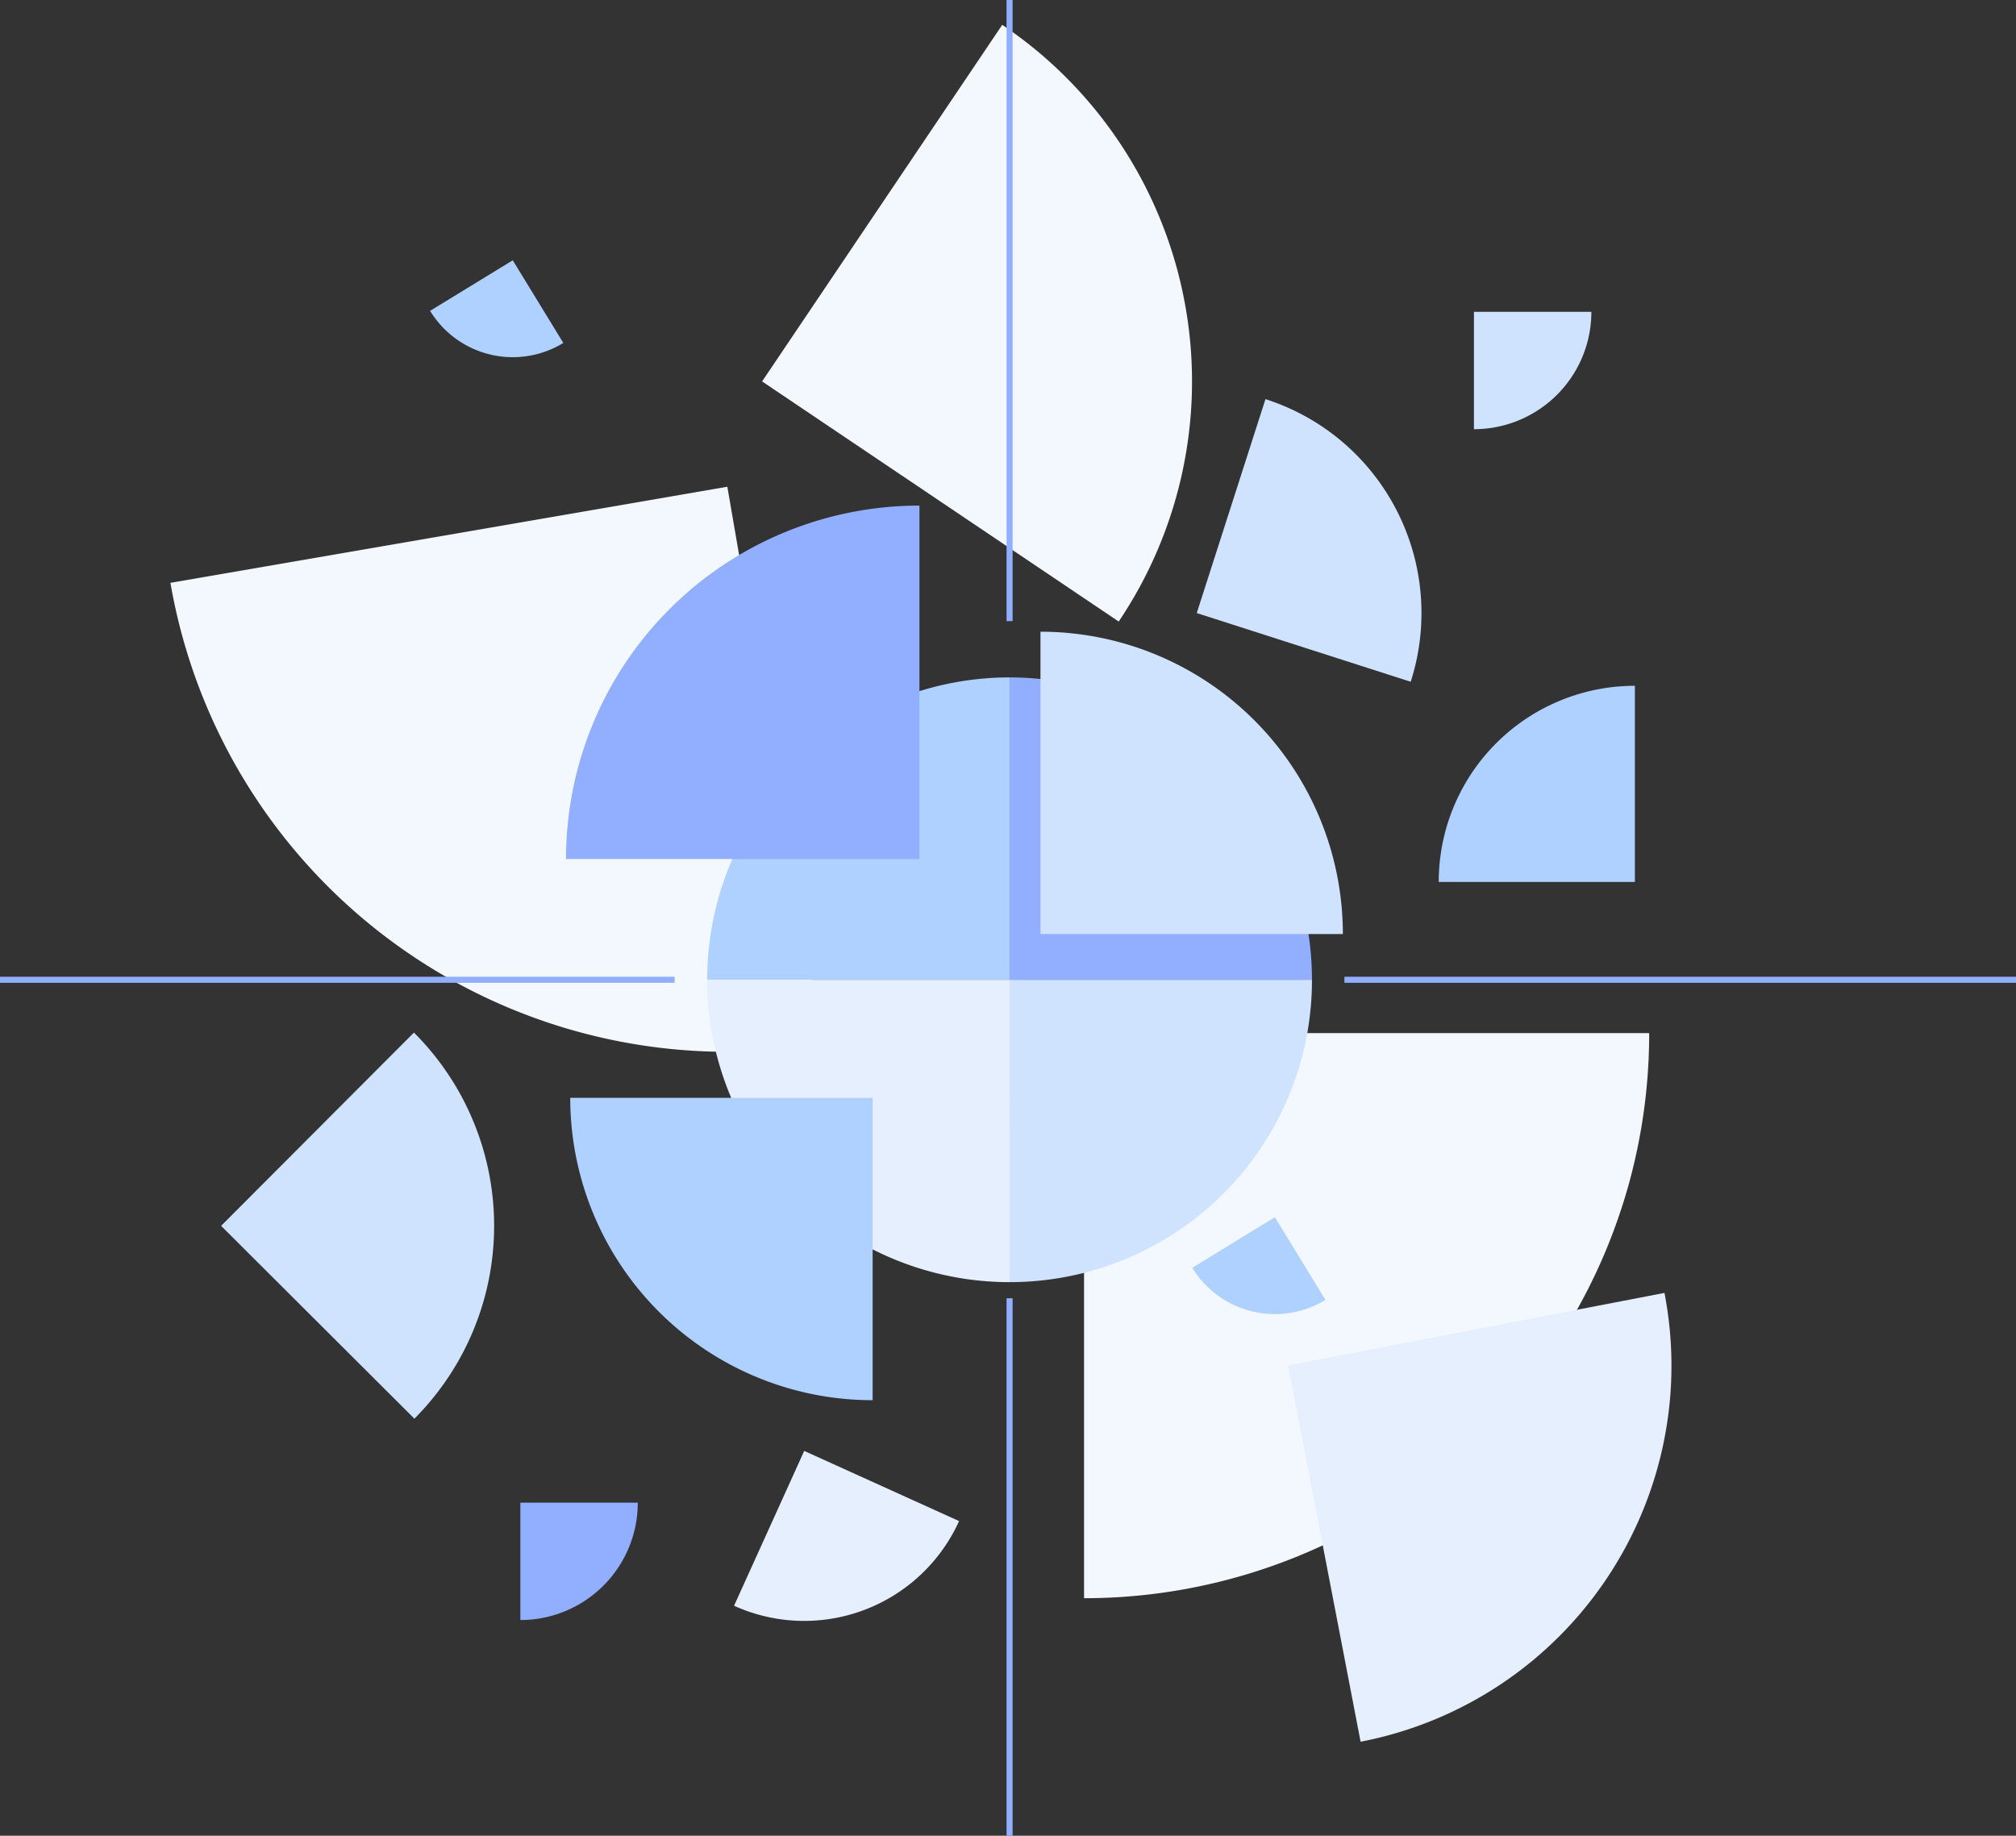
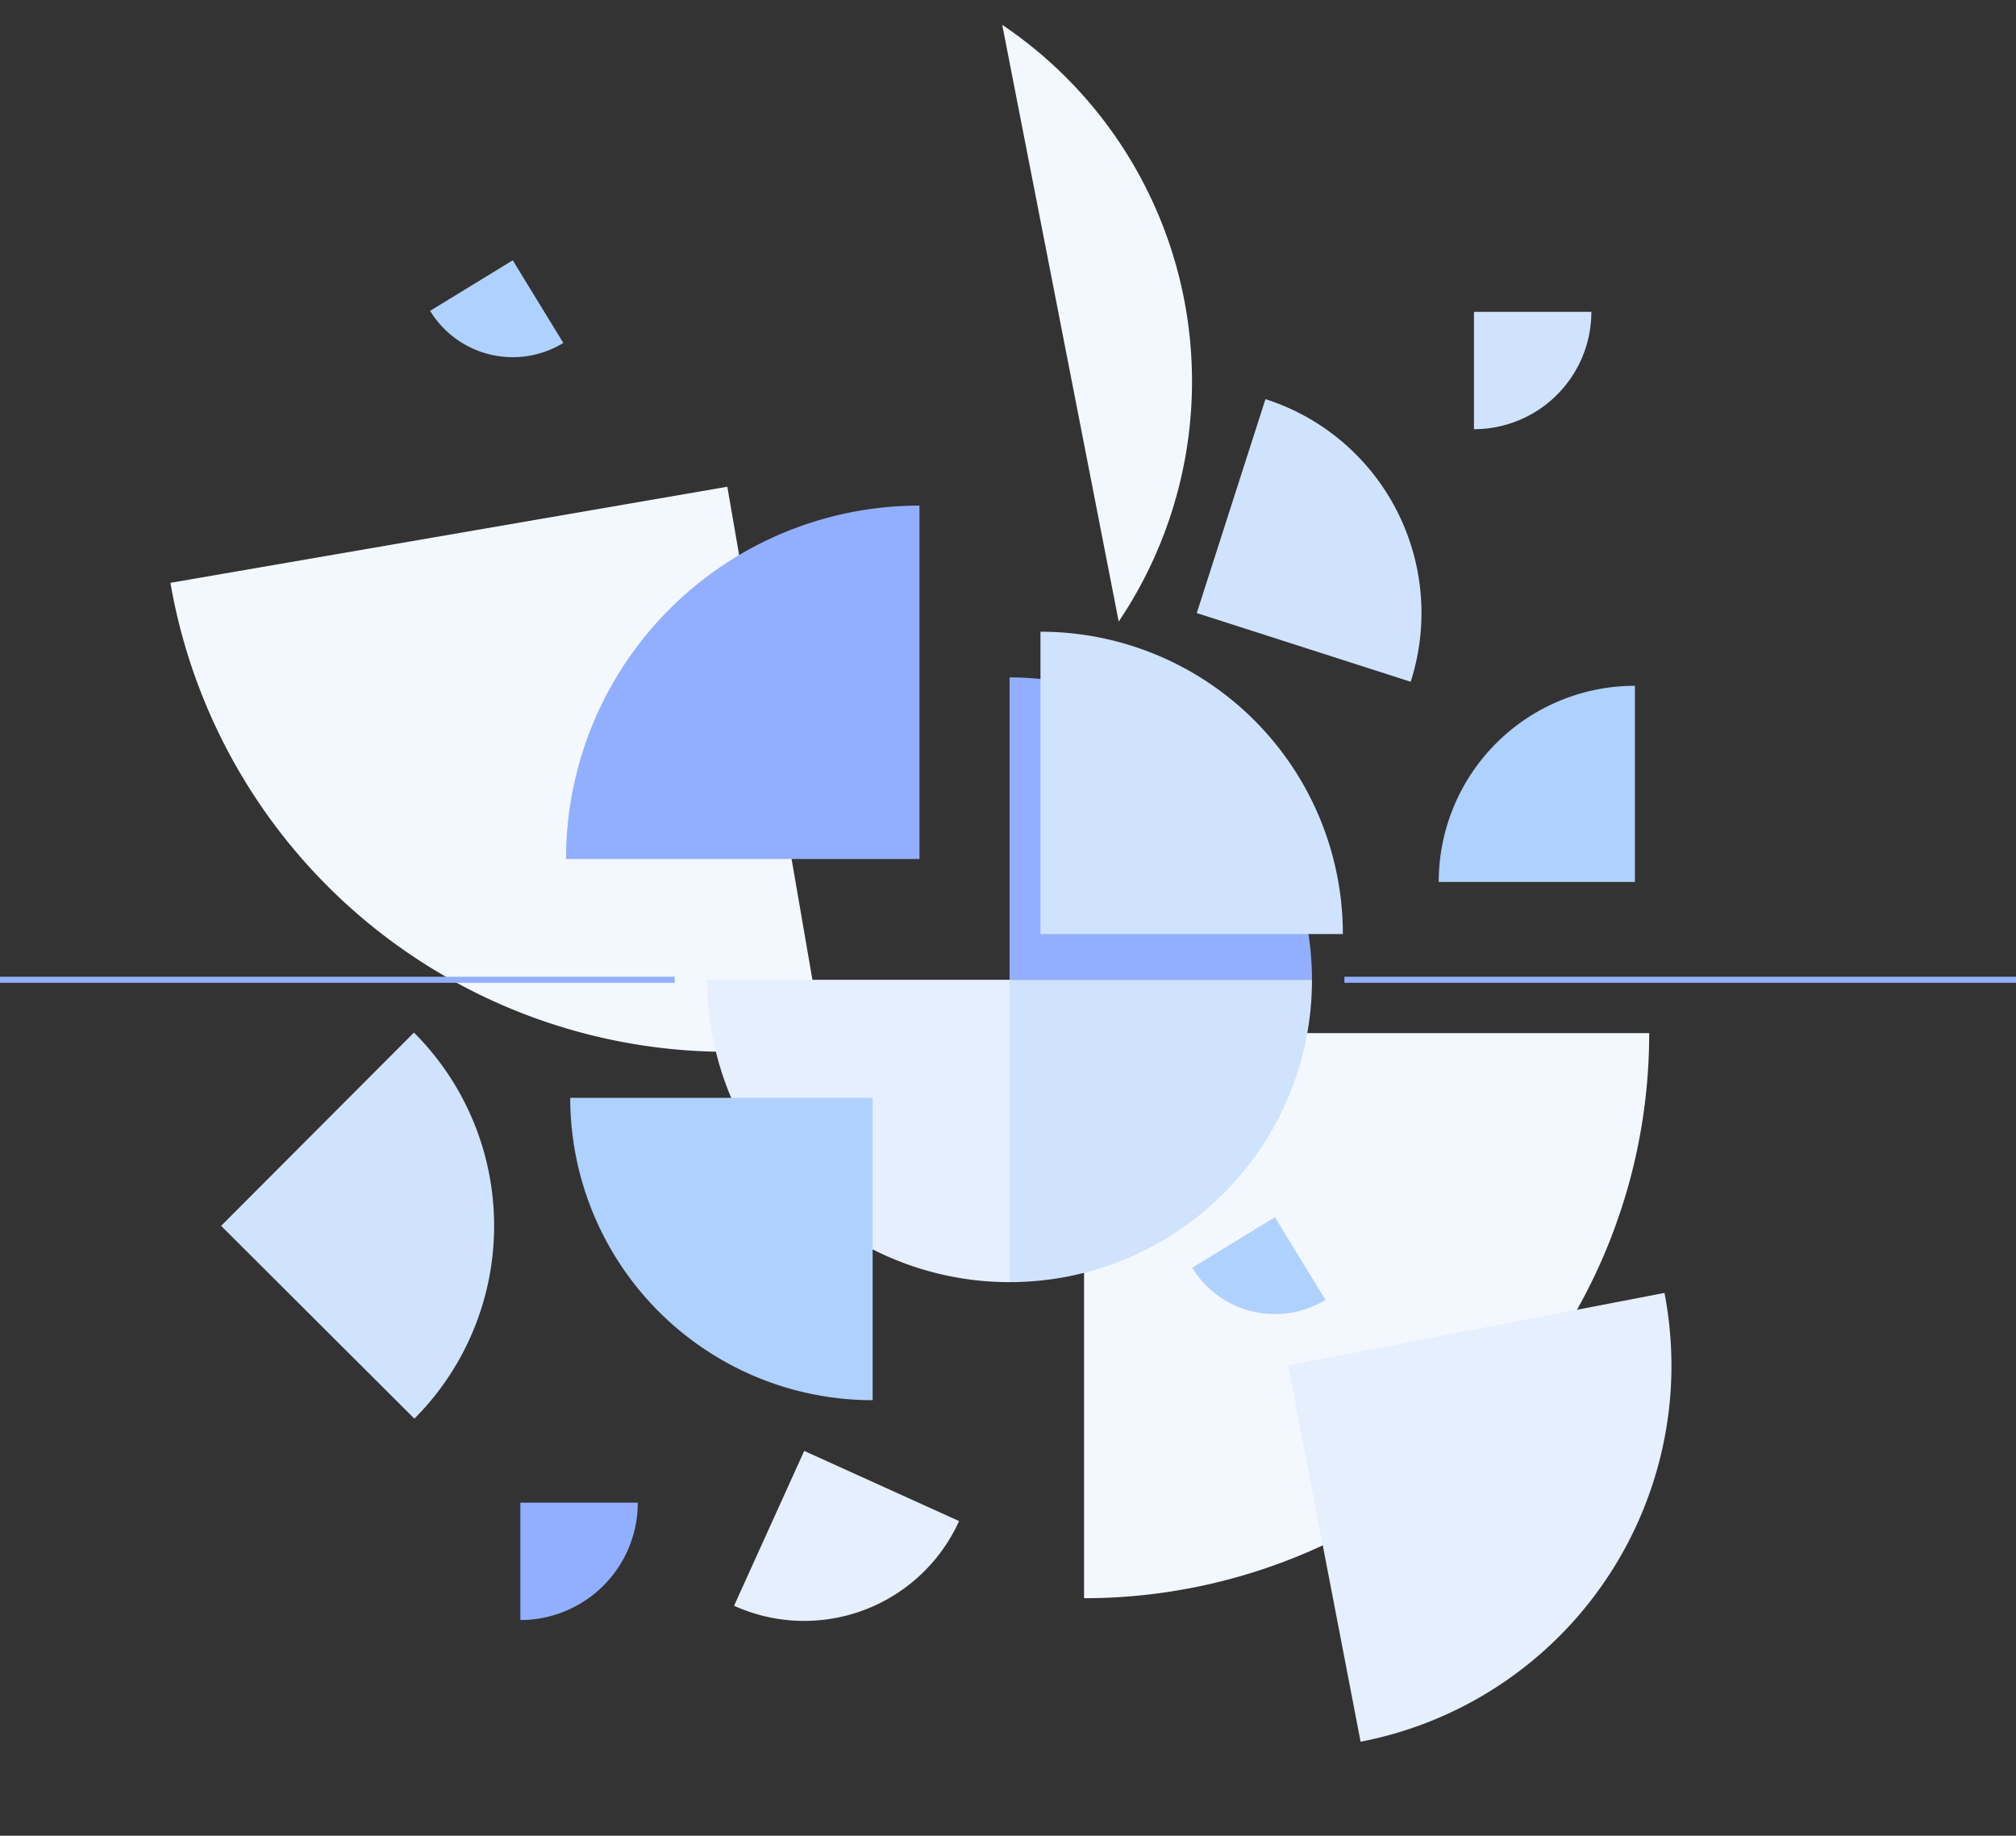
<svg xmlns="http://www.w3.org/2000/svg" width="612.333" height="557.628" viewBox="0 0 612.333 557.628">
  <rect x="0" y="0" width="612.333" height="557.628" fill="#333333" stroke="none" />
  <defs>
    <style>.a{fill:#f3f8ff;}.b{fill:none;}.c{fill:#92afff;}.d{fill:#afd1ff;}.e{fill:#e5effd;}.f{fill:#cfe3ff;}</style>
  </defs>
  <g transform="translate(-137.586 -937.364)">
    <path class="a" d="M0,183.075A171.65,171.65,0,0,0,198.339,323.035L169.15,153.886Z" transform="translate(189.353 931.331)" />
    <path class="a" d="M476.015,335.928H304.366V507.577q2.221,0,4.43-.056a171.712,171.712,0,0,0,153.73-104.78c.936-2.213,1.818-4.455,2.663-6.715q2.407-6.437,4.314-13.107a171.767,171.767,0,0,0,6.512-46.991" transform="translate(162.49 915.265)" />
-     <path class="a" d="M305.421,181.249A130.592,130.592,0,0,0,278.166,5.928q-2.608-2.061-5.348-4.01Q271.447.945,270.046,0L197.109,108.313Z" transform="translate(171.956 944.913)" />
+     <path class="a" d="M305.421,181.249A130.592,130.592,0,0,0,278.166,5.928q-2.608-2.061-5.348-4.01Q271.447.945,270.046,0Z" transform="translate(171.956 944.913)" />
    <rect class="b" width="474.862" height="521.526" transform="translate(189.353 944.913)" />
    <path class="b" d="M282.155,413.429a91.883,91.883,0,0,0,82.259-56.067,91.883,91.883,0,0,1-82.259,56.067" transform="translate(164.451 913.373)" />
    <path class="c" d="M371.4,309.259h0a91.849,91.849,0,0,0-91.847-91.848v91.848Z" transform="translate(164.68 925.725)" />
    <rect class="b" width="474.862" height="521.526" transform="translate(189.353 944.913)" />
-     <path class="b" d="M372.377,357.014c.5-1.184.973-2.384,1.425-3.592-.452,1.208-.924,2.408-1.425,3.592" transform="translate(156.488 913.721)" />
-     <path class="d" d="M270.664,217.412a91.847,91.847,0,0,0-91.847,91.848h91.847Z" transform="translate(173.571 925.724)" />
    <path class="e" d="M276.5,418.833q-2.363-.06-4.7-.238,2.333.178,4.7.238" transform="translate(165.364 907.969)" />
    <path class="e" d="M379.957,318.15h0a91.909,91.909,0,0,1-3.485,25.144,91.909,91.909,0,0,0,3.485-25.144" transform="translate(156.126 916.834)" />
    <path class="e" d="M373.94,352.742q1.288-3.445,2.309-7.014-1.013,3.57-2.309,7.014" transform="translate(156.35 914.4)" />
    <path class="e" d="M178.817,318.15h0A91.856,91.856,0,0,0,263.6,409.73a91.856,91.856,0,0,1-84.781-91.58" transform="translate(173.571 916.834)" />
    <path class="f" d="M371.4,318.15H279.555V410q1.189,0,2.371-.029A91.881,91.881,0,0,0,364.184,353.9c.5-1.184.973-2.384,1.425-3.593q1.288-3.445,2.309-7.014A91.874,91.874,0,0,0,371.4,318.15" transform="translate(164.68 916.834)" />
    <path class="e" d="M178.817,318.15A91.856,91.856,0,0,0,263.6,409.73q2.332.176,4.7.238,1.182.029,2.371.029V318.15Z" transform="translate(173.571 916.834)" />
-     <rect class="c" width="1.833" height="163.274" transform="translate(443.319 1331.718)" />
-     <rect class="c" width="1.833" height="188.673" transform="translate(443.319 937.364)" />
    <rect class="c" width="204.911" height="1.833" transform="translate(137.586 1234.068)" />
    <rect class="c" width="203.987" height="1.833" transform="translate(545.932 1234.068)" />
    <path class="f" d="M381.69,294.034h0a91.849,91.849,0,0,0-91.847-91.848v91.848Z" transform="translate(163.772 927.068)" />
    <path class="c" d="M239.133,160.17A107.347,107.347,0,0,0,131.786,267.517H239.133Z" transform="translate(177.722 930.776)" />
    <path class="f" d="M469.908,95.606H434.252v35.656c.308,0,.615,0,.921-.012a35.668,35.668,0,0,0,31.933-21.765c.194-.46.377-.925.553-1.395.333-.892.634-1.8.9-2.722a35.659,35.659,0,0,0,1.353-9.761" transform="translate(151.027 936.475)" />
    <path class="c" d="M152.232,492.361H116.576v35.656c.308,0,.615,0,.921-.012A35.669,35.669,0,0,0,149.43,506.24c.194-.46.377-.925.553-1.395.333-.892.634-1.8.9-2.722a35.66,35.66,0,0,0,1.353-9.761" transform="translate(179.064 901.458)" />
    <path class="f" d="M362.778,124.7l-20.87,64.983,64.982,20.87q.271-.841.518-1.684a68.277,68.277,0,0,0-20.976-70.938q-1.087-.935-2.218-1.824-2.144-1.694-4.438-3.228a68.308,68.308,0,0,0-17-8.178" transform="translate(159.177 933.907)" />
    <path class="f" d="M75.589,453.022h0a82.926,82.926,0,0,0-.136-117.275L16.884,394.452Z" transform="translate(187.863 915.281)" />
    <path class="d" d="M482.1,220.208a59.584,59.584,0,0,0-59.583,59.583H482.1Z" transform="translate(152.063 925.478)" />
    <path class="e" d="M486.654,422.484,372.341,444.5l22.016,114.313q1.48-.285,2.943-.605a116.457,116.457,0,0,0,88.941-89.5c.34-1.595.639-3.2.913-4.814.518-3.063.921-6.159,1.192-9.282a116.469,116.469,0,0,0-1.69-32.13" transform="translate(156.491 907.625)" />
    <path class="d" d="M133.188,357.482a91.856,91.856,0,0,0,84.781,91.58q2.332.176,4.7.238,1.182.029,2.371.029V357.482Z" transform="translate(177.598 913.362)" />
    <path class="e" d="M187.761,522.156a51.643,51.643,0,0,0,66.57-22.168q.632-1.153,1.212-2.35.289-.6.565-1.207L209.072,475.12Z" transform="translate(172.782 902.98)" />
    <path class="d" d="M86.5,93.8a29.436,29.436,0,0,0,38.491,10.859q.667-.342,1.323-.72c.22-.127.437-.256.655-.388L111.61,78.444Z" transform="translate(181.718 937.989)" />
    <path class="d" d="M340.4,412.613a29.436,29.436,0,0,0,38.491,10.859c.444-.228.886-.468,1.323-.72q.328-.19.654-.388L365.5,397.254Z" transform="translate(159.311 909.852)" />
  </g>
</svg>